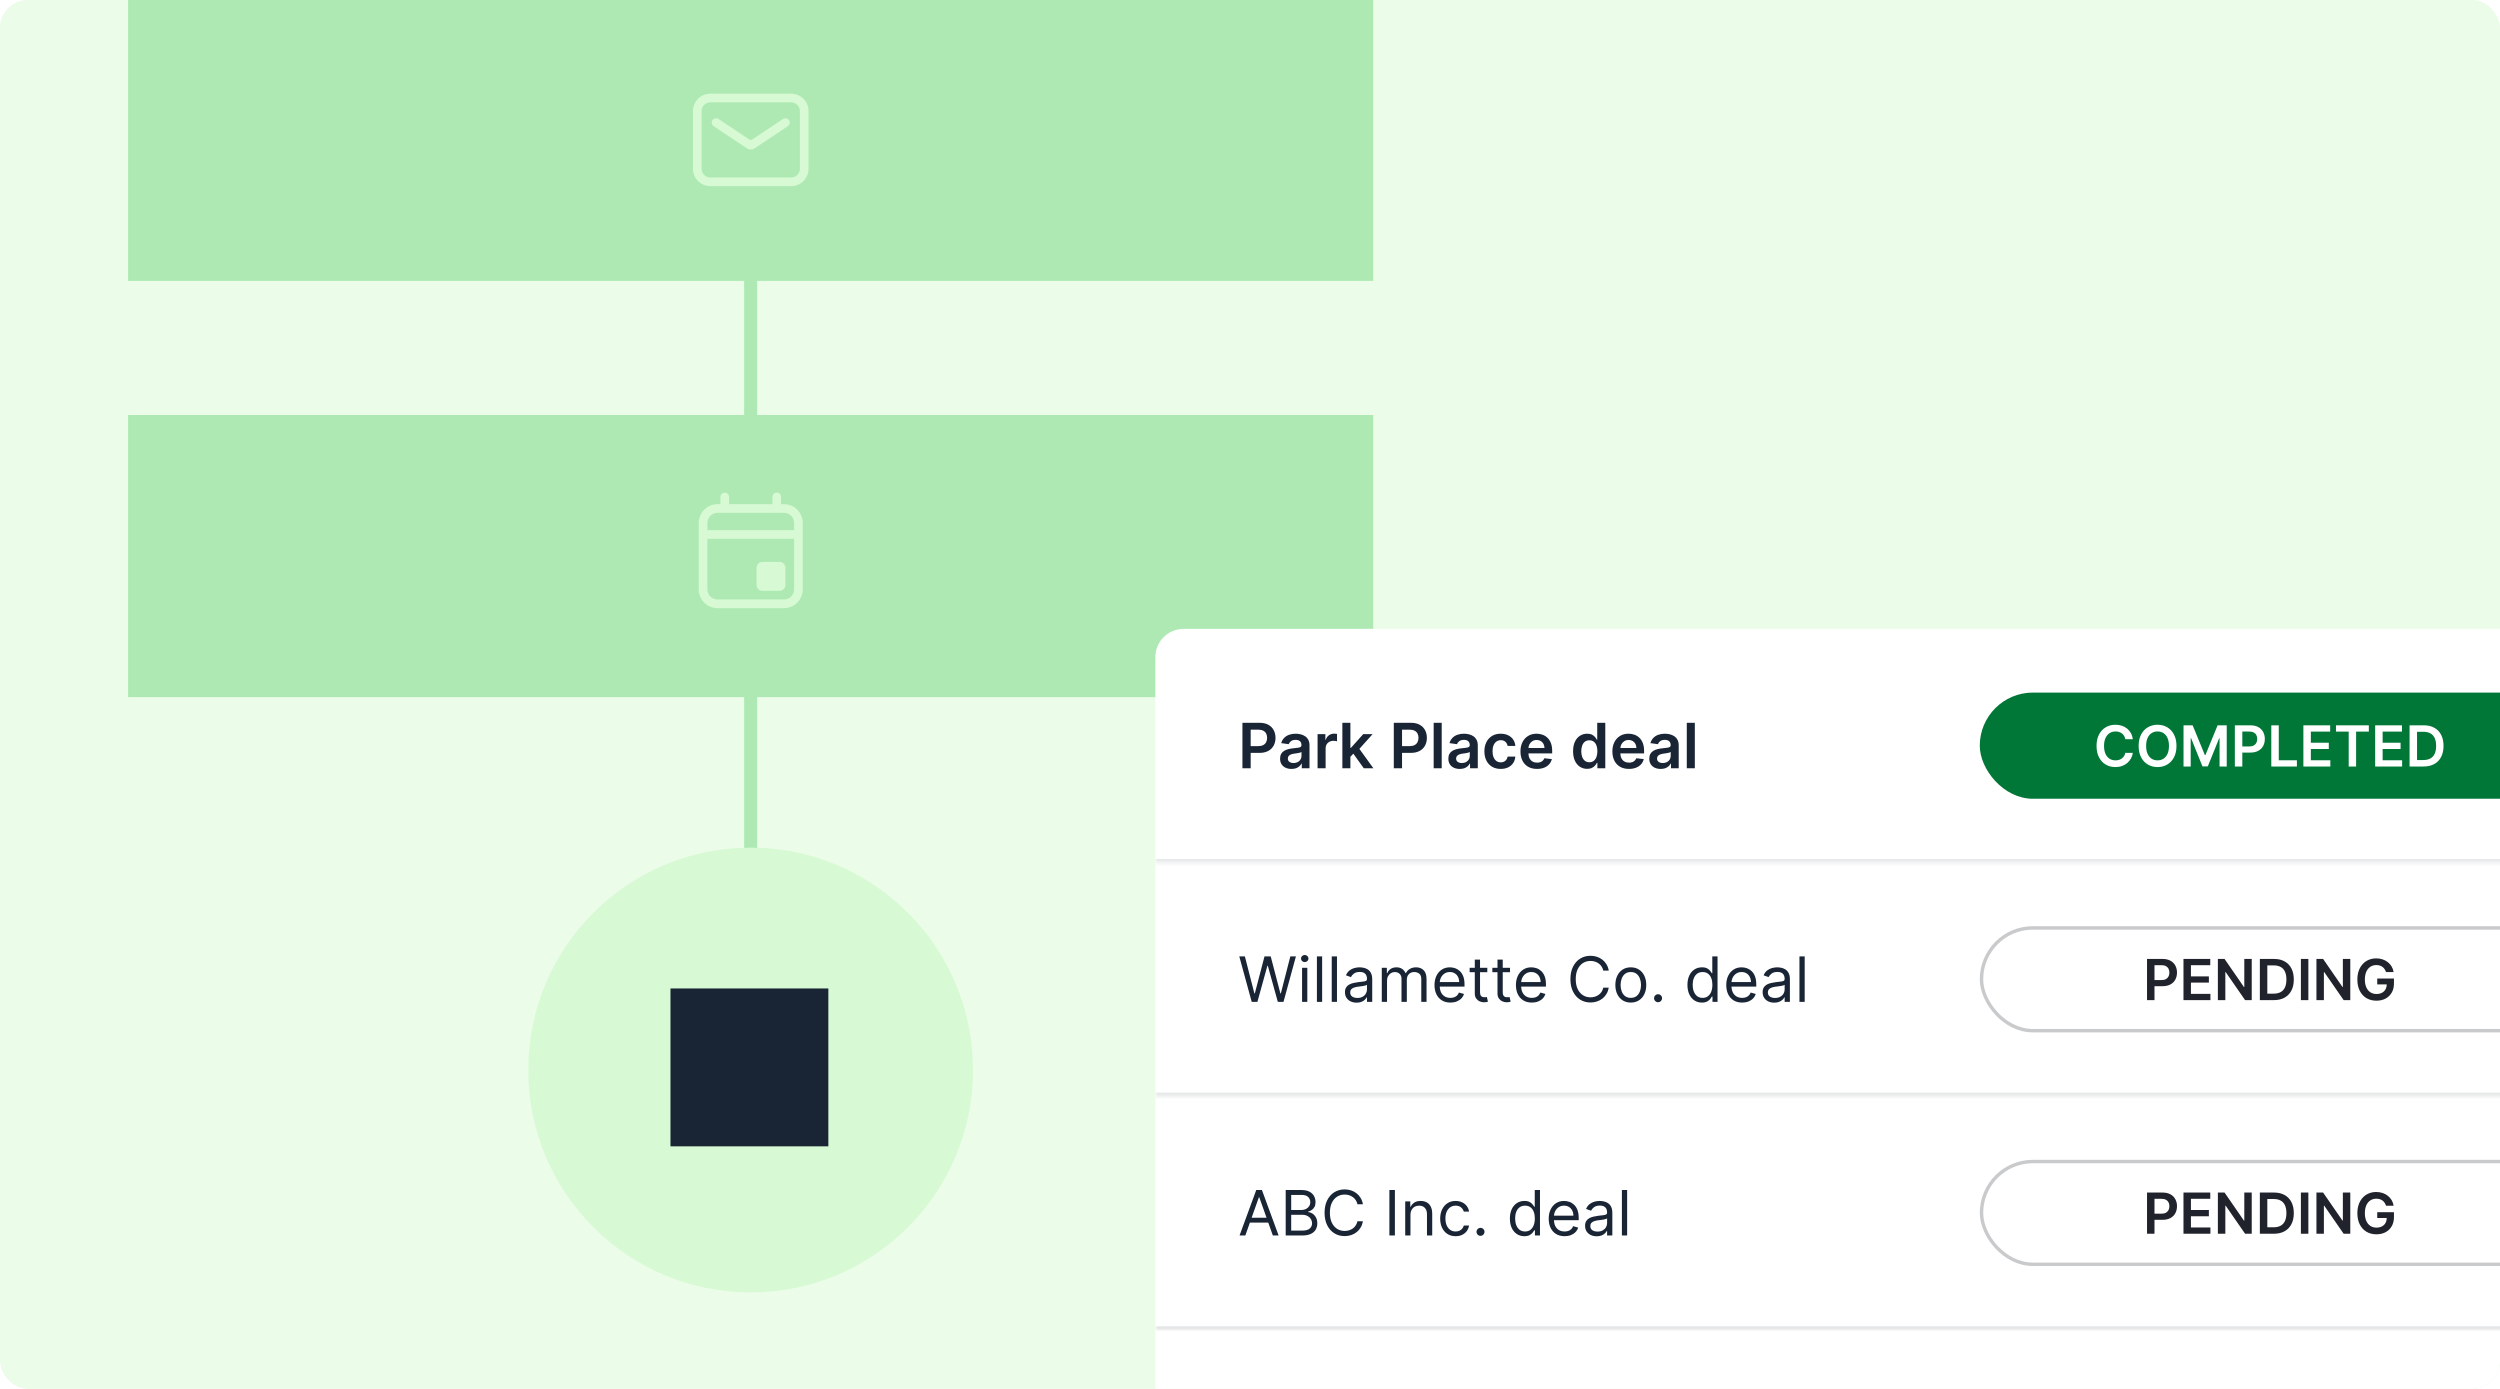
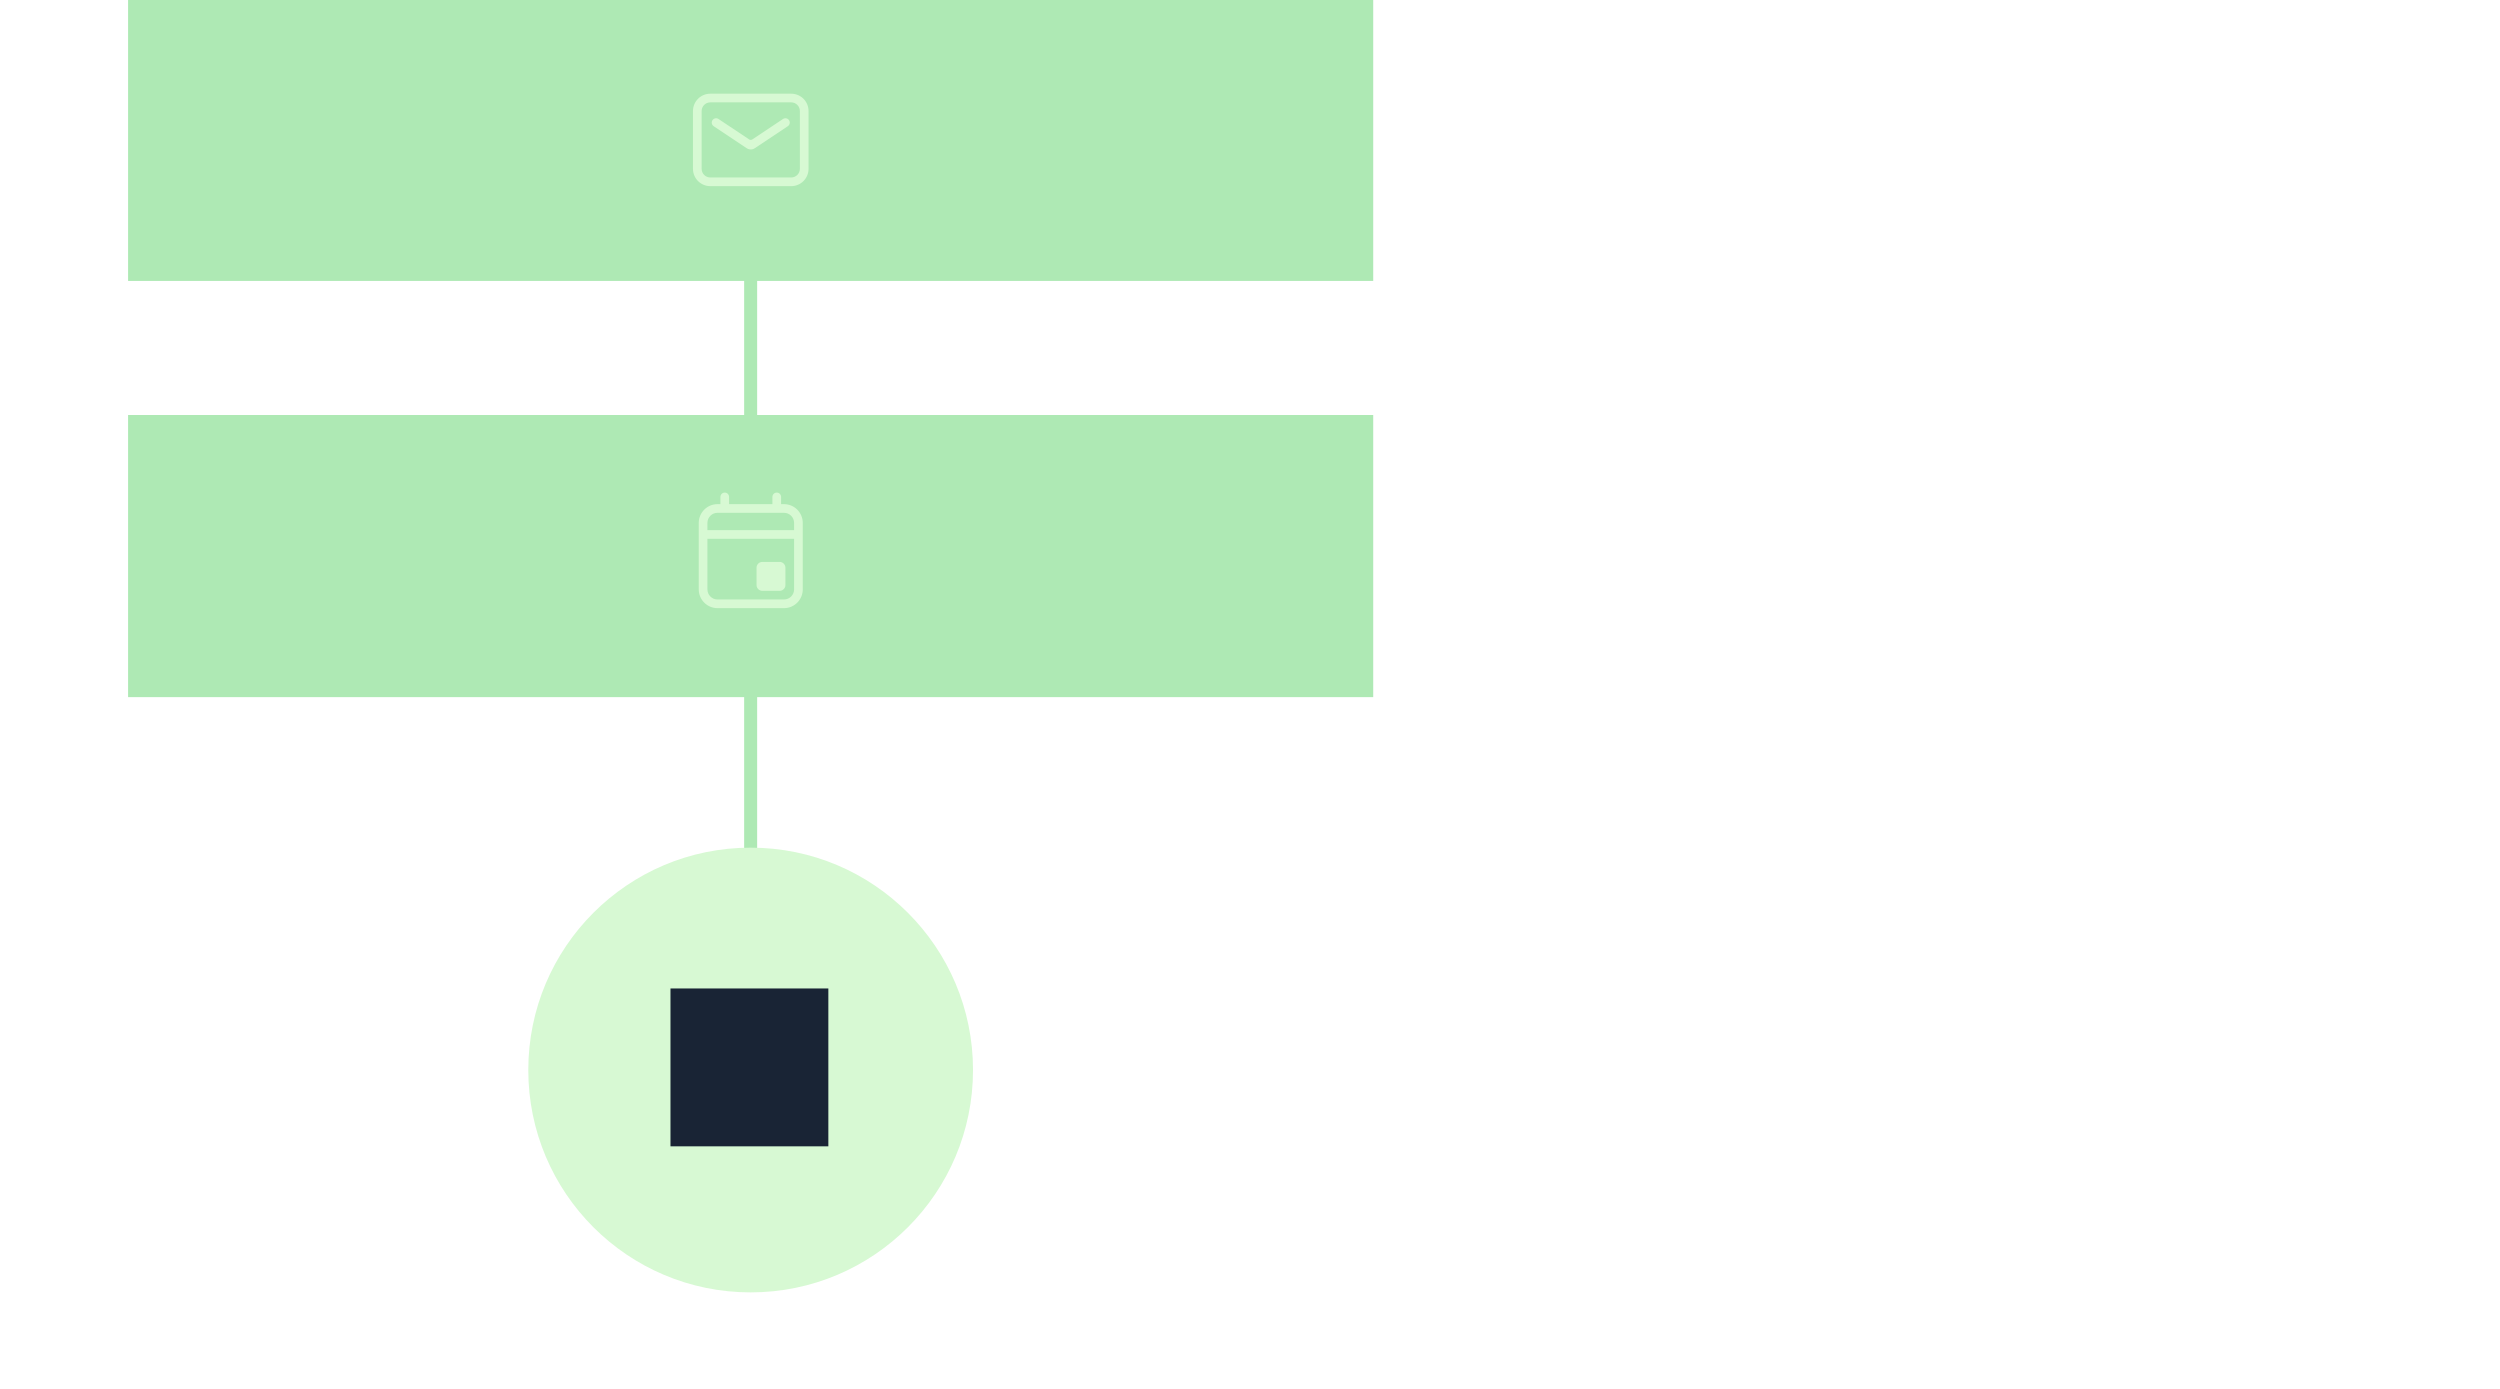
<svg xmlns="http://www.w3.org/2000/svg" width="720" height="400" viewBox="0 0 720 400" fill="none">
  <g clip-path="url(#clip0_1517_21542)">
-     <rect width="720" height="400" rx="8" fill="#EBFCE9" />
    <path d="M216.188 -61.938V261.333" stroke="#AEE9B4" stroke-width="3.745" />
    <rect x="36.887" y="-0.361" width="358.601" height="81.261" fill="#AEE9B4" />
    <path d="M206.924 34.266L215.756 40.153C216.035 40.34 216.399 40.34 216.679 40.153L225.51 34.266C226.084 33.883 226.859 34.038 227.241 34.612C227.624 35.185 227.469 35.96 226.895 36.343L217.371 42.692C216.672 43.158 215.762 43.158 215.063 42.692L205.539 36.343C204.966 35.96 204.811 35.185 205.193 34.612C205.576 34.038 206.351 33.883 206.924 34.266Z" fill="#D7F9D3" />
    <path d="M199.575 31.976C199.575 29.218 201.81 26.983 204.568 26.983H227.867C230.624 26.983 232.86 29.218 232.86 31.976V48.618C232.86 51.376 230.624 53.611 227.867 53.611H204.568C201.81 53.611 199.575 51.376 199.575 48.618V31.976ZM204.568 29.479C203.189 29.479 202.071 30.597 202.071 31.976V48.618C202.071 49.997 203.189 51.114 204.568 51.114H227.867C229.246 51.114 230.363 49.997 230.363 48.618V31.976C230.363 30.597 229.246 29.479 227.867 29.479H204.568Z" fill="#D7F9D3" />
    <rect x="36.887" y="119.514" width="358.601" height="81.261" fill="#AEE9B4" />
    <path d="M208.728 141.863C209.418 141.863 209.977 142.422 209.977 143.111V145.192H222.458V143.111C222.458 142.422 223.017 141.863 223.707 141.863C224.396 141.863 224.955 142.422 224.955 143.111V145.192H225.787C228.774 145.192 231.196 147.613 231.196 150.601V169.739C231.196 172.727 228.774 175.148 225.787 175.148H206.648C203.661 175.148 201.239 172.727 201.239 169.739V150.601C201.239 147.613 203.661 145.192 206.648 145.192H207.48V143.111C207.48 142.422 208.039 141.863 208.728 141.863ZM206.648 147.688C205.04 147.688 203.736 148.992 203.736 150.601V152.681H228.699V150.601C228.699 148.992 227.395 147.688 225.787 147.688H206.648ZM203.736 169.739C203.736 171.348 205.04 172.652 206.648 172.652H225.787C227.395 172.652 228.699 171.348 228.699 169.739V155.177H203.736V169.739ZM219.546 161.834C218.627 161.834 217.882 162.579 217.882 163.498V168.491C217.882 169.41 218.627 170.155 219.546 170.155H224.539C225.458 170.155 226.203 169.41 226.203 168.491V163.498C226.203 162.579 225.458 161.834 224.539 161.834H219.546Z" fill="#D7F9D3" />
    <circle cx="216.188" cy="308.166" r="64.041" fill="#D7F9D3" />
    <path d="M193.097 330.138H238.565V284.67H193.097V330.138Z" fill="#192435" />
    <g filter="url(#filter0_d_1517_21542)">
      <g clip-path="url(#clip1_1517_21542)">
        <rect x="332.741" y="180.112" width="411.852" height="236.035" rx="8.155" fill="white" />
        <mask id="path-10-inside-1_1517_21542" fill="white">
          <path d="M332.741 180.112H746.632V247.395H332.741V180.112Z" />
        </mask>
        <path d="M746.632 247.395V246.404H332.741V247.395V248.386H746.632V247.395Z" fill="#21232C" fill-opacity="0.12" mask="url(#path-10-inside-1_1517_21542)" />
-         <path d="M357.822 220.254V207.163H362.731C363.736 207.163 364.58 207.35 365.262 207.725C365.948 208.1 366.466 208.616 366.815 209.272C367.169 209.924 367.346 210.666 367.346 211.497C367.346 212.336 367.169 213.082 366.815 213.734C366.462 214.386 365.94 214.9 365.249 215.275C364.559 215.645 363.709 215.831 362.699 215.831H359.445V213.881H362.379C362.967 213.881 363.449 213.779 363.824 213.574C364.199 213.37 364.476 213.088 364.655 212.73C364.838 212.373 364.93 211.961 364.93 211.497C364.93 211.032 364.838 210.623 364.655 210.27C364.476 209.916 364.197 209.641 363.817 209.445C363.442 209.245 362.959 209.145 362.366 209.145H360.193V220.254H357.822ZM371.953 220.452C371.331 220.452 370.77 220.341 370.272 220.12C369.777 219.894 369.385 219.561 369.096 219.123C368.81 218.684 368.667 218.142 368.667 217.499C368.667 216.945 368.77 216.487 368.974 216.125C369.179 215.762 369.458 215.473 369.812 215.255C370.165 215.038 370.564 214.874 371.007 214.763C371.454 214.648 371.917 214.565 372.394 214.514C372.969 214.454 373.436 214.401 373.794 214.354C374.152 214.303 374.412 214.226 374.574 214.124C374.74 214.017 374.823 213.853 374.823 213.632V213.593C374.823 213.112 374.68 212.739 374.395 212.475C374.109 212.211 373.698 212.078 373.161 212.078C372.594 212.078 372.145 212.202 371.812 212.449C371.484 212.696 371.263 212.988 371.148 213.325L368.987 213.018C369.157 212.422 369.439 211.923 369.831 211.522C370.223 211.118 370.702 210.815 371.269 210.615C371.836 210.41 372.462 210.308 373.148 210.308C373.621 210.308 374.092 210.363 374.561 210.474C375.03 210.585 375.458 210.768 375.846 211.024C376.233 211.275 376.545 211.618 376.779 212.053C377.018 212.488 377.137 213.031 377.137 213.683V220.254H374.912V218.905H374.836C374.695 219.178 374.497 219.434 374.241 219.672C373.99 219.907 373.672 220.096 373.289 220.241C372.91 220.382 372.464 220.452 371.953 220.452ZM372.554 218.752C373.018 218.752 373.421 218.66 373.762 218.477C374.103 218.289 374.365 218.042 374.548 217.735C374.736 217.429 374.829 217.094 374.829 216.732V215.575C374.757 215.635 374.633 215.69 374.459 215.741C374.288 215.792 374.096 215.837 373.883 215.875C373.67 215.914 373.459 215.948 373.251 215.978C373.042 216.007 372.861 216.033 372.707 216.054C372.362 216.101 372.053 216.178 371.78 216.284C371.508 216.391 371.292 216.54 371.135 216.732C370.977 216.919 370.898 217.162 370.898 217.461C370.898 217.887 371.054 218.208 371.365 218.426C371.676 218.643 372.072 218.752 372.554 218.752ZM379.464 220.254V210.436H381.707V212.072H381.809C381.988 211.505 382.295 211.069 382.73 210.762C383.169 210.451 383.67 210.295 384.232 210.295C384.36 210.295 384.503 210.301 384.66 210.314C384.822 210.323 384.956 210.338 385.063 210.359V212.488C384.965 212.453 384.809 212.424 384.596 212.398C384.388 212.368 384.185 212.353 383.989 212.353C383.567 212.353 383.188 212.445 382.851 212.628C382.519 212.807 382.257 213.056 382.065 213.376C381.873 213.696 381.777 214.064 381.777 214.482V220.254H379.464ZM388.71 217.173L388.703 214.38H389.074L392.602 210.436H395.306L390.966 215.268H390.487L388.71 217.173ZM386.6 220.254V207.163H388.914V220.254H386.6ZM392.762 220.254L389.566 215.786L391.126 214.156L395.53 220.254H392.762ZM401.415 220.254V207.163H406.325C407.33 207.163 408.174 207.35 408.856 207.725C409.542 208.1 410.06 208.616 410.409 209.272C410.763 209.924 410.94 210.666 410.94 211.497C410.94 212.336 410.763 213.082 410.409 213.734C410.055 214.386 409.533 214.9 408.843 215.275C408.153 215.645 407.303 215.831 406.293 215.831H403.039V213.881H405.973C406.561 213.881 407.043 213.779 407.418 213.574C407.793 213.37 408.07 213.088 408.249 212.73C408.432 212.373 408.523 211.961 408.523 211.497C408.523 211.032 408.432 210.623 408.249 210.27C408.07 209.916 407.79 209.641 407.411 209.445C407.036 209.245 406.553 209.145 405.96 209.145H403.787V220.254H401.415ZM415.211 207.163V220.254H412.897V207.163H415.211ZM420.416 220.452C419.794 220.452 419.233 220.341 418.735 220.12C418.24 219.894 417.848 219.561 417.559 219.123C417.273 218.684 417.13 218.142 417.13 217.499C417.13 216.945 417.233 216.487 417.437 216.125C417.642 215.762 417.921 215.473 418.274 215.255C418.628 215.038 419.027 214.874 419.47 214.763C419.917 214.648 420.38 214.565 420.857 214.514C421.432 214.454 421.899 214.401 422.257 214.354C422.615 214.303 422.875 214.226 423.037 214.124C423.203 214.017 423.286 213.853 423.286 213.632V213.593C423.286 213.112 423.143 212.739 422.858 212.475C422.572 212.211 422.161 212.078 421.624 212.078C421.057 212.078 420.608 212.202 420.275 212.449C419.947 212.696 419.725 212.988 419.61 213.325L417.45 213.018C417.62 212.422 417.902 211.923 418.294 211.522C418.686 211.118 419.165 210.815 419.732 210.615C420.299 210.41 420.925 210.308 421.611 210.308C422.084 210.308 422.555 210.363 423.024 210.474C423.493 210.585 423.921 210.768 424.309 211.024C424.696 211.275 425.007 211.618 425.242 212.053C425.48 212.488 425.6 213.031 425.6 213.683V220.254H423.375V218.905H423.299C423.158 219.178 422.96 219.434 422.704 219.672C422.453 219.907 422.135 220.096 421.752 220.241C421.372 220.382 420.927 220.452 420.416 220.452ZM421.017 218.752C421.481 218.752 421.884 218.66 422.225 218.477C422.566 218.289 422.828 218.042 423.011 217.735C423.198 217.429 423.292 217.094 423.292 216.732V215.575C423.22 215.635 423.096 215.69 422.921 215.741C422.751 215.792 422.559 215.837 422.346 215.875C422.133 215.914 421.922 215.948 421.713 215.978C421.505 216.007 421.323 216.033 421.17 216.054C420.825 216.101 420.516 216.178 420.243 216.284C419.971 216.391 419.755 216.54 419.598 216.732C419.44 216.919 419.361 217.162 419.361 217.461C419.361 217.887 419.517 218.208 419.828 218.426C420.139 218.643 420.535 218.752 421.017 218.752ZM432.209 220.446C431.229 220.446 430.387 220.23 429.684 219.8C428.985 219.37 428.446 218.775 428.067 218.017C427.692 217.254 427.505 216.376 427.505 215.383C427.505 214.386 427.696 213.506 428.08 212.743C428.463 211.976 429.005 211.38 429.703 210.953C430.407 210.523 431.238 210.308 432.196 210.308C432.993 210.308 433.698 210.455 434.312 210.749C434.93 211.039 435.422 211.45 435.789 211.983C436.155 212.511 436.364 213.129 436.415 213.836H434.203C434.114 213.363 433.901 212.969 433.564 212.654C433.232 212.334 432.787 212.174 432.228 212.174C431.755 212.174 431.34 212.302 430.982 212.558C430.624 212.809 430.345 213.172 430.145 213.645C429.948 214.118 429.85 214.684 429.85 215.345C429.85 216.014 429.948 216.589 430.145 217.071C430.341 217.548 430.615 217.917 430.969 218.176C431.327 218.432 431.747 218.56 432.228 218.56C432.569 218.56 432.874 218.496 433.142 218.368C433.415 218.236 433.643 218.047 433.826 217.799C434.01 217.552 434.135 217.252 434.203 216.898H436.415C436.36 217.593 436.155 218.208 435.801 218.745C435.448 219.278 434.966 219.696 434.357 219.998C433.747 220.297 433.032 220.446 432.209 220.446ZM442.662 220.446C441.677 220.446 440.827 220.241 440.111 219.832C439.4 219.419 438.852 218.835 438.469 218.081C438.085 217.322 437.893 216.429 437.893 215.402C437.893 214.392 438.085 213.506 438.469 212.743C438.856 211.976 439.398 211.38 440.092 210.953C440.787 210.523 441.603 210.308 442.54 210.308C443.145 210.308 443.716 210.406 444.253 210.602C444.795 210.794 445.272 211.092 445.685 211.497C446.103 211.902 446.431 212.417 446.67 213.044C446.908 213.666 447.027 214.407 447.027 215.268V215.978H438.98V214.418H444.809C444.805 213.975 444.709 213.581 444.522 213.235C444.334 212.886 444.072 212.611 443.736 212.411C443.403 212.211 443.015 212.11 442.572 212.11C442.099 212.11 441.684 212.225 441.326 212.456C440.968 212.681 440.689 212.98 440.488 213.35C440.292 213.717 440.192 214.12 440.188 214.559V215.92C440.188 216.491 440.292 216.981 440.501 217.39C440.71 217.795 441.002 218.106 441.377 218.324C441.752 218.537 442.191 218.643 442.694 218.643C443.03 218.643 443.335 218.596 443.608 218.502C443.88 218.404 444.117 218.262 444.317 218.074C444.518 217.887 444.669 217.654 444.771 217.377L446.932 217.62C446.795 218.191 446.535 218.69 446.152 219.116C445.773 219.538 445.287 219.866 444.694 220.1C444.102 220.331 443.425 220.446 442.662 220.446ZM457.093 220.426C456.322 220.426 455.632 220.228 455.022 219.832C454.413 219.436 453.931 218.86 453.578 218.106C453.224 217.352 453.047 216.436 453.047 215.358C453.047 214.267 453.226 213.346 453.584 212.596C453.946 211.842 454.434 211.273 455.048 210.89C455.662 210.502 456.346 210.308 457.1 210.308C457.675 210.308 458.148 210.406 458.519 210.602C458.89 210.794 459.184 211.026 459.401 211.299C459.618 211.567 459.787 211.821 459.906 212.059H460.002V207.163H462.322V220.254H460.046V218.707H459.906C459.787 218.946 459.614 219.199 459.388 219.468C459.162 219.732 458.864 219.958 458.493 220.145C458.122 220.333 457.656 220.426 457.093 220.426ZM457.739 218.528C458.229 218.528 458.647 218.396 458.992 218.132C459.337 217.863 459.599 217.49 459.778 217.013C459.957 216.536 460.046 215.98 460.046 215.345C460.046 214.71 459.957 214.158 459.778 213.689C459.603 213.221 459.343 212.856 458.998 212.596C458.657 212.336 458.238 212.206 457.739 212.206C457.223 212.206 456.793 212.341 456.448 212.609C456.103 212.877 455.843 213.248 455.668 213.721C455.493 214.194 455.406 214.735 455.406 215.345C455.406 215.958 455.493 216.506 455.668 216.988C455.847 217.465 456.109 217.842 456.454 218.119C456.804 218.392 457.232 218.528 457.739 218.528ZM469.134 220.446C468.15 220.446 467.3 220.241 466.584 219.832C465.872 219.419 465.325 218.835 464.941 218.081C464.558 217.322 464.366 216.429 464.366 215.402C464.366 214.392 464.558 213.506 464.941 212.743C465.329 211.976 465.87 211.38 466.565 210.953C467.259 210.523 468.075 210.308 469.013 210.308C469.618 210.308 470.189 210.406 470.726 210.602C471.267 210.794 471.744 211.092 472.158 211.497C472.575 211.902 472.904 212.417 473.142 213.044C473.381 213.666 473.5 214.407 473.5 215.268V215.978H465.453V214.418H471.282C471.278 213.975 471.182 213.581 470.994 213.235C470.807 212.886 470.545 212.611 470.208 212.411C469.876 212.211 469.488 212.11 469.045 212.11C468.572 212.11 468.156 212.225 467.798 212.456C467.44 212.681 467.161 212.98 466.961 213.35C466.765 213.717 466.665 214.12 466.661 214.559V215.92C466.661 216.491 466.765 216.981 466.974 217.39C467.183 217.795 467.475 218.106 467.85 218.324C468.225 218.537 468.664 218.643 469.166 218.643C469.503 218.643 469.808 218.596 470.08 218.502C470.353 218.404 470.59 218.262 470.79 218.074C470.99 217.887 471.141 217.654 471.244 217.377L473.404 217.62C473.268 218.191 473.008 218.69 472.624 219.116C472.245 219.538 471.759 219.866 471.167 220.1C470.575 220.331 469.897 220.446 469.134 220.446ZM478.283 220.452C477.661 220.452 477.1 220.341 476.602 220.12C476.108 219.894 475.716 219.561 475.426 219.123C475.14 218.684 474.997 218.142 474.997 217.499C474.997 216.945 475.1 216.487 475.304 216.125C475.509 215.762 475.788 215.473 476.142 215.255C476.495 215.038 476.894 214.874 477.337 214.763C477.784 214.648 478.247 214.565 478.724 214.514C479.299 214.454 479.766 214.401 480.124 214.354C480.482 214.303 480.742 214.226 480.904 214.124C481.07 214.017 481.153 213.853 481.153 213.632V213.593C481.153 213.112 481.01 212.739 480.725 212.475C480.439 212.211 480.028 212.078 479.491 212.078C478.924 212.078 478.475 212.202 478.142 212.449C477.814 212.696 477.593 212.988 477.478 213.325L475.317 213.018C475.488 212.422 475.769 211.923 476.161 211.522C476.553 211.118 477.032 210.815 477.599 210.615C478.166 210.41 478.792 210.308 479.478 210.308C479.951 210.308 480.422 210.363 480.891 210.474C481.36 210.585 481.788 210.768 482.176 211.024C482.564 211.275 482.875 211.618 483.109 212.053C483.348 212.488 483.467 213.031 483.467 213.683V220.254H481.243V218.905H481.166C481.025 219.178 480.827 219.434 480.571 219.672C480.32 219.907 480.002 220.096 479.619 220.241C479.24 220.382 478.794 220.452 478.283 220.452ZM478.884 218.752C479.348 218.752 479.751 218.66 480.092 218.477C480.433 218.289 480.695 218.042 480.878 217.735C481.066 217.429 481.159 217.094 481.159 216.732V215.575C481.087 215.635 480.963 215.69 480.789 215.741C480.618 215.792 480.426 215.837 480.213 215.875C480 215.914 479.789 215.948 479.581 215.978C479.372 216.007 479.191 216.033 479.037 216.054C478.692 216.101 478.383 216.178 478.11 216.284C477.838 216.391 477.622 216.54 477.465 216.732C477.307 216.919 477.228 217.162 477.228 217.461C477.228 217.887 477.384 218.208 477.695 218.426C478.006 218.643 478.402 218.752 478.884 218.752ZM488.108 207.163V220.254H485.794V207.163H488.108Z" fill="#192435" />
        <rect x="570.176" y="198.462" width="167.188" height="30.583" rx="15.292" fill="#017737" />
        <path d="M614.257 211.894H612.091C612.029 211.539 611.915 211.224 611.749 210.95C611.583 210.672 611.377 210.436 611.129 210.243C610.882 210.05 610.6 209.905 610.284 209.809C609.971 209.708 609.633 209.658 609.27 209.658C608.625 209.658 608.054 209.82 607.556 210.145C607.057 210.465 606.667 210.936 606.386 211.558C606.104 212.176 605.963 212.931 605.963 213.823C605.963 214.73 606.104 215.495 606.386 216.116C606.671 216.734 607.061 217.201 607.556 217.518C608.054 217.831 608.623 217.987 609.264 217.987C609.62 217.987 609.952 217.941 610.261 217.848C610.573 217.752 610.853 217.611 611.1 217.425C611.351 217.24 611.562 217.012 611.732 216.742C611.906 216.472 612.025 216.163 612.091 215.815L614.257 215.827C614.176 216.391 614 216.92 613.73 217.414C613.464 217.908 613.114 218.344 612.682 218.723C612.249 219.097 611.743 219.391 611.164 219.603C610.585 219.812 609.942 219.916 609.235 219.916C608.193 219.916 607.262 219.675 606.443 219.192C605.625 218.709 604.98 218.012 604.509 217.101C604.038 216.19 603.802 215.097 603.802 213.823C603.802 212.544 604.04 211.452 604.515 210.544C604.99 209.633 605.636 208.936 606.455 208.453C607.274 207.971 608.2 207.729 609.235 207.729C609.896 207.729 610.51 207.822 611.077 208.007C611.645 208.193 612.151 208.465 612.595 208.824C613.039 209.179 613.404 209.616 613.69 210.133C613.979 210.647 614.168 211.233 614.257 211.894ZM626.825 213.823C626.825 215.101 626.586 216.196 626.107 217.107C625.632 218.014 624.983 218.709 624.16 219.192C623.342 219.675 622.413 219.916 621.374 219.916C620.336 219.916 619.405 219.675 618.583 219.192C617.764 218.706 617.115 218.009 616.636 217.101C616.161 216.19 615.924 215.097 615.924 213.823C615.924 212.544 616.161 211.452 616.636 210.544C617.115 209.633 617.764 208.936 618.583 208.453C619.405 207.971 620.336 207.729 621.374 207.729C622.413 207.729 623.342 207.971 624.16 208.453C624.983 208.936 625.632 209.633 626.107 210.544C626.586 211.452 626.825 212.544 626.825 213.823ZM624.664 213.823C624.664 212.923 624.523 212.164 624.242 211.546C623.964 210.925 623.577 210.455 623.083 210.139C622.589 209.818 622.019 209.658 621.374 209.658C620.73 209.658 620.16 209.818 619.666 210.139C619.171 210.455 618.783 210.925 618.501 211.546C618.223 212.164 618.084 212.923 618.084 213.823C618.084 214.722 618.223 215.483 618.501 216.105C618.783 216.723 619.171 217.192 619.666 217.512C620.16 217.829 620.73 217.987 621.374 217.987C622.019 217.987 622.589 217.829 623.083 217.512C623.577 217.192 623.964 216.723 624.242 216.105C624.523 215.483 624.664 214.722 624.664 213.823ZM628.857 207.891H631.486L635.008 216.487H635.147L638.669 207.891H641.298V219.754H639.236V211.604H639.126L635.848 219.719H634.307L631.029 211.587H630.919V219.754H628.857V207.891ZM643.638 219.754V207.891H648.087C648.998 207.891 649.763 208.061 650.381 208.401C651.002 208.741 651.471 209.208 651.788 209.803C652.109 210.394 652.269 211.066 652.269 211.819C652.269 212.579 652.109 213.255 651.788 213.846C651.468 214.437 650.995 214.902 650.369 215.242C649.743 215.578 648.973 215.746 648.058 215.746H645.11V213.979H647.768C648.301 213.979 648.738 213.886 649.077 213.701C649.417 213.516 649.668 213.261 649.83 212.936C649.996 212.612 650.079 212.239 650.079 211.819C650.079 211.398 649.996 211.027 649.83 210.706C649.668 210.386 649.415 210.137 649.072 209.959C648.732 209.778 648.293 209.687 647.757 209.687H645.787V219.754H643.638ZM654.135 219.754V207.891H656.284V217.953H661.509V219.754H654.135ZM663.374 219.754V207.891H671.089V209.693H665.523V212.913H670.69V214.715H665.523V217.953H671.136V219.754H663.374ZM672.76 209.693V207.891H682.225V209.693H678.558V219.754H676.427V209.693H672.76ZM684.05 219.754V207.891H691.765V209.693H686.198V212.913H691.365V214.715H686.198V217.953H691.811V219.754H684.05ZM697.977 219.754H693.957V207.891H698.058C699.236 207.891 700.248 208.129 701.093 208.604C701.943 209.075 702.595 209.753 703.051 210.637C703.507 211.521 703.735 212.579 703.735 213.811C703.735 215.047 703.505 216.109 703.045 216.997C702.59 217.885 701.931 218.566 701.07 219.041C700.213 219.516 699.182 219.754 697.977 219.754ZM696.106 217.895H697.873C698.699 217.895 699.388 217.744 699.941 217.443C700.493 217.138 700.908 216.684 701.186 216.082C701.464 215.475 701.603 214.719 701.603 213.811C701.603 212.904 701.464 212.151 701.186 211.552C700.908 210.95 700.497 210.5 699.952 210.202C699.412 209.901 698.74 209.751 697.936 209.751H696.106V217.895Z" fill="white" />
        <mask id="path-15-inside-2_1517_21542" fill="white">
          <path d="M332.741 247.395H746.632V314.678H332.741V247.395Z" />
        </mask>
        <path d="M746.632 314.678V313.687H332.741V314.678V315.669H746.632V314.678Z" fill="#21232C" fill-opacity="0.12" mask="url(#path-15-inside-2_1517_21542)" />
        <path d="M360.494 287.537L356.914 274.446H358.525L361.261 285.108H361.388L364.175 274.446H365.965L368.752 285.108H368.88L371.616 274.446H373.227L369.647 287.537H368.011L365.121 277.105H365.019L362.13 287.537H360.494ZM374.997 287.537V277.718H376.506V287.537H374.997ZM375.764 276.082C375.47 276.082 375.217 275.982 375.004 275.782C374.795 275.581 374.69 275.341 374.69 275.059C374.69 274.778 374.795 274.537 375.004 274.337C375.217 274.137 375.47 274.037 375.764 274.037C376.058 274.037 376.31 274.137 376.518 274.337C376.732 274.537 376.838 274.778 376.838 275.059C376.838 275.341 376.732 275.581 376.518 275.782C376.31 275.982 376.058 276.082 375.764 276.082ZM380.777 274.446V287.537H379.269V274.446H380.777ZM385.049 274.446V287.537H383.54V274.446H385.049ZM390.701 287.767C390.079 287.767 389.514 287.65 389.007 287.415C388.5 287.177 388.097 286.833 387.799 286.386C387.501 285.934 387.351 285.389 387.351 284.75C387.351 284.187 387.462 283.731 387.684 283.382C387.905 283.028 388.202 282.751 388.572 282.551C388.943 282.351 389.352 282.201 389.8 282.103C390.251 282.001 390.705 281.92 391.161 281.86C391.758 281.784 392.241 281.726 392.612 281.688C392.987 281.645 393.26 281.575 393.43 281.477C393.605 281.379 393.692 281.208 393.692 280.966V280.914C393.692 280.284 393.52 279.794 393.175 279.444C392.834 279.095 392.316 278.92 391.621 278.92C390.901 278.92 390.336 279.078 389.927 279.393C389.518 279.708 389.231 280.045 389.064 280.403L387.633 279.892C387.888 279.295 388.229 278.831 388.655 278.498C389.086 278.162 389.554 277.927 390.062 277.795C390.573 277.659 391.076 277.591 391.57 277.591C391.885 277.591 392.248 277.629 392.657 277.706C393.07 277.778 393.469 277.929 393.852 278.159C394.24 278.39 394.562 278.737 394.817 279.201C395.073 279.666 395.201 280.288 395.201 281.068V287.537H393.692V286.207H393.616C393.513 286.42 393.343 286.648 393.104 286.891C392.866 287.134 392.548 287.341 392.152 287.511C391.755 287.682 391.272 287.767 390.701 287.767ZM390.931 286.412C391.527 286.412 392.03 286.294 392.439 286.06C392.853 285.826 393.164 285.523 393.373 285.152C393.586 284.782 393.692 284.392 393.692 283.983V282.602C393.628 282.679 393.488 282.749 393.27 282.813C393.057 282.873 392.81 282.926 392.529 282.973C392.252 283.015 391.981 283.054 391.717 283.088C391.457 283.118 391.246 283.143 391.084 283.164C390.692 283.216 390.326 283.299 389.985 283.414C389.648 283.525 389.376 283.693 389.167 283.919C388.962 284.14 388.86 284.443 388.86 284.826C388.86 285.351 389.054 285.747 389.442 286.015C389.834 286.28 390.33 286.412 390.931 286.412ZM397.954 287.537V277.718H399.412V279.253H399.539C399.744 278.728 400.074 278.321 400.53 278.032C400.986 277.738 401.534 277.591 402.173 277.591C402.821 277.591 403.36 277.738 403.79 278.032C404.225 278.321 404.564 278.728 404.806 279.253H404.909C405.16 278.745 405.537 278.343 406.04 278.044C406.543 277.742 407.146 277.591 407.849 277.591C408.727 277.591 409.445 277.865 410.003 278.415C410.561 278.961 410.841 279.811 410.841 280.966V287.537H409.332V280.966C409.332 280.241 409.134 279.723 408.738 279.412C408.341 279.101 407.875 278.946 407.338 278.946C406.647 278.946 406.113 279.155 405.733 279.572C405.354 279.985 405.164 280.51 405.164 281.145V287.537H403.63V280.812C403.63 280.254 403.449 279.804 403.087 279.463C402.725 279.118 402.258 278.946 401.687 278.946C401.295 278.946 400.929 279.05 400.588 279.259C400.251 279.468 399.978 279.758 399.77 280.128C399.565 280.495 399.463 280.919 399.463 281.4V287.537H397.954ZM417.715 287.741C416.769 287.741 415.953 287.532 415.267 287.115C414.585 286.693 414.059 286.105 413.688 285.351C413.322 284.592 413.138 283.71 413.138 282.704C413.138 281.699 413.322 280.812 413.688 280.045C414.059 279.274 414.575 278.673 415.235 278.243C415.9 277.808 416.675 277.591 417.562 277.591C418.073 277.591 418.578 277.676 419.077 277.846C419.575 278.017 420.029 278.294 420.438 278.677C420.847 279.057 421.173 279.559 421.416 280.186C421.659 280.812 421.781 281.583 421.781 282.5V283.139H414.212V281.835H420.246C420.246 281.281 420.136 280.787 419.914 280.352C419.697 279.917 419.386 279.574 418.981 279.323C418.58 279.071 418.107 278.946 417.562 278.946C416.961 278.946 416.441 279.095 416.002 279.393C415.567 279.687 415.233 280.071 414.999 280.544C414.764 281.017 414.647 281.524 414.647 282.065V282.934C414.647 283.676 414.775 284.304 415.031 284.82C415.29 285.331 415.651 285.721 416.111 285.99C416.571 286.254 417.106 286.386 417.715 286.386C418.111 286.386 418.469 286.331 418.789 286.22C419.113 286.105 419.392 285.934 419.626 285.708C419.861 285.478 420.042 285.193 420.17 284.852L421.627 285.261C421.474 285.755 421.216 286.19 420.854 286.565C420.491 286.936 420.044 287.226 419.511 287.434C418.979 287.639 418.38 287.741 417.715 287.741ZM428.345 277.718V278.997H423.257V277.718H428.345ZM424.74 275.366H426.249V284.724C426.249 285.15 426.31 285.47 426.434 285.683C426.562 285.892 426.724 286.032 426.92 286.105C427.12 286.173 427.331 286.207 427.553 286.207C427.719 286.207 427.855 286.199 427.962 286.182C428.068 286.16 428.153 286.143 428.217 286.13L428.524 287.485C428.422 287.524 428.279 287.562 428.096 287.601C427.913 287.643 427.68 287.664 427.399 287.664C426.973 287.664 426.555 287.573 426.146 287.39C425.741 287.206 425.405 286.927 425.136 286.552C424.872 286.177 424.74 285.704 424.74 285.133V275.366ZM434.884 277.718V278.997H429.796V277.718H434.884ZM431.279 275.366H432.788V284.724C432.788 285.15 432.849 285.47 432.973 285.683C433.101 285.892 433.263 286.032 433.459 286.105C433.659 286.173 433.87 286.207 434.092 286.207C434.258 286.207 434.394 286.199 434.501 286.182C434.607 286.16 434.692 286.143 434.756 286.13L435.063 287.485C434.961 287.524 434.818 287.562 434.635 287.601C434.452 287.643 434.219 287.664 433.938 287.664C433.512 287.664 433.094 287.573 432.685 287.39C432.281 287.206 431.944 286.927 431.675 286.552C431.411 286.177 431.279 285.704 431.279 285.133V275.366ZM441.164 287.741C440.218 287.741 439.402 287.532 438.716 287.115C438.034 286.693 437.508 286.105 437.137 285.351C436.771 284.592 436.588 283.71 436.588 282.704C436.588 281.699 436.771 280.812 437.137 280.045C437.508 279.274 438.024 278.673 438.684 278.243C439.349 277.808 440.125 277.591 441.011 277.591C441.522 277.591 442.027 277.676 442.526 277.846C443.024 278.017 443.478 278.294 443.887 278.677C444.296 279.057 444.622 279.559 444.865 280.186C445.108 280.812 445.23 281.583 445.23 282.5V283.139H437.662V281.835H443.696C443.696 281.281 443.585 280.787 443.363 280.352C443.146 279.917 442.835 279.574 442.43 279.323C442.029 279.071 441.556 278.946 441.011 278.946C440.41 278.946 439.89 279.095 439.451 279.393C439.017 279.687 438.682 280.071 438.448 280.544C438.213 281.017 438.096 281.524 438.096 282.065V282.934C438.096 283.676 438.224 284.304 438.48 284.82C438.74 285.331 439.1 285.721 439.56 285.99C440.02 286.254 440.555 286.386 441.164 286.386C441.561 286.386 441.919 286.331 442.238 286.22C442.562 286.105 442.841 285.934 443.076 285.708C443.31 285.478 443.491 285.193 443.619 284.852L445.076 285.261C444.923 285.755 444.665 286.19 444.303 286.565C443.941 286.936 443.493 287.226 442.961 287.434C442.428 287.639 441.829 287.741 441.164 287.741ZM463.326 278.537H461.74C461.647 278.081 461.483 277.68 461.248 277.335C461.018 276.99 460.737 276.7 460.404 276.466C460.076 276.227 459.712 276.048 459.311 275.929C458.911 275.809 458.493 275.75 458.059 275.75C457.266 275.75 456.548 275.95 455.904 276.351C455.265 276.751 454.756 277.341 454.377 278.121C454.002 278.901 453.814 279.858 453.814 280.991C453.814 282.125 454.002 283.081 454.377 283.861C454.756 284.641 455.265 285.231 455.904 285.632C456.548 286.032 457.266 286.233 458.059 286.233C458.493 286.233 458.911 286.173 459.311 286.054C459.712 285.934 460.076 285.758 460.404 285.523C460.737 285.284 461.018 284.993 461.248 284.647C461.483 284.298 461.647 283.897 461.74 283.446H463.326C463.206 284.115 462.989 284.713 462.674 285.242C462.358 285.77 461.966 286.22 461.497 286.591C461.029 286.957 460.502 287.236 459.919 287.428C459.339 287.62 458.719 287.716 458.059 287.716C456.942 287.716 455.949 287.443 455.08 286.897C454.211 286.352 453.527 285.576 453.028 284.571C452.529 283.565 452.28 282.372 452.28 280.991C452.28 279.61 452.529 278.417 453.028 277.412C453.527 276.406 454.211 275.63 455.08 275.085C455.949 274.539 456.942 274.267 458.059 274.267C458.719 274.267 459.339 274.363 459.919 274.554C460.502 274.746 461.029 275.027 461.497 275.398C461.966 275.765 462.358 276.212 462.674 276.74C462.989 277.265 463.206 277.863 463.326 278.537ZM469.671 287.741C468.785 287.741 468.007 287.53 467.338 287.108C466.673 286.686 466.154 286.096 465.779 285.338C465.408 284.579 465.222 283.693 465.222 282.679C465.222 281.656 465.408 280.763 465.779 280C466.154 279.238 466.673 278.645 467.338 278.223C468.007 277.802 468.785 277.591 469.671 277.591C470.558 277.591 471.333 277.802 471.998 278.223C472.667 278.645 473.187 279.238 473.558 280C473.933 280.763 474.12 281.656 474.12 282.679C474.12 283.693 473.933 284.579 473.558 285.338C473.187 286.096 472.667 286.686 471.998 287.108C471.333 287.53 470.558 287.741 469.671 287.741ZM469.671 286.386C470.345 286.386 470.899 286.213 471.333 285.868C471.768 285.523 472.09 285.069 472.298 284.507C472.507 283.944 472.612 283.335 472.612 282.679C472.612 282.022 472.507 281.411 472.298 280.844C472.09 280.277 471.768 279.819 471.333 279.47C470.899 279.12 470.345 278.946 469.671 278.946C468.998 278.946 468.444 279.12 468.009 279.47C467.575 279.819 467.253 280.277 467.044 280.844C466.835 281.411 466.731 282.022 466.731 282.679C466.731 283.335 466.835 283.944 467.044 284.507C467.253 285.069 467.575 285.523 468.009 285.868C468.444 286.213 468.998 286.386 469.671 286.386ZM477.522 287.639C477.207 287.639 476.936 287.526 476.711 287.3C476.485 287.074 476.372 286.804 476.372 286.488C476.372 286.173 476.485 285.902 476.711 285.677C476.936 285.451 477.207 285.338 477.522 285.338C477.838 285.338 478.108 285.451 478.334 285.677C478.56 285.902 478.673 286.173 478.673 286.488C478.673 286.697 478.62 286.889 478.513 287.064C478.411 287.238 478.272 287.379 478.098 287.485C477.927 287.588 477.735 287.639 477.522 287.639ZM490.15 287.741C489.332 287.741 488.609 287.534 487.983 287.121C487.357 286.704 486.866 286.115 486.513 285.357C486.159 284.594 485.982 283.693 485.982 282.653C485.982 281.622 486.159 280.727 486.513 279.968C486.866 279.21 487.359 278.624 487.989 278.211C488.62 277.797 489.349 277.591 490.175 277.591C490.815 277.591 491.32 277.697 491.69 277.91C492.065 278.119 492.351 278.358 492.547 278.626C492.747 278.89 492.903 279.108 493.013 279.278H493.141V274.446H494.65V287.537H493.192V286.028H493.013C492.903 286.207 492.745 286.433 492.54 286.706C492.336 286.974 492.044 287.215 491.665 287.428C491.285 287.637 490.781 287.741 490.15 287.741ZM490.354 286.386C490.959 286.386 491.471 286.228 491.888 285.913C492.306 285.593 492.624 285.152 492.841 284.59C493.058 284.023 493.167 283.369 493.167 282.628C493.167 281.895 493.06 281.253 492.847 280.704C492.634 280.15 492.319 279.719 491.901 279.412C491.484 279.101 490.968 278.946 490.354 278.946C489.715 278.946 489.183 279.11 488.756 279.438C488.334 279.762 488.017 280.203 487.804 280.761C487.595 281.315 487.491 281.937 487.491 282.628C487.491 283.326 487.597 283.961 487.81 284.532C488.028 285.099 488.347 285.551 488.769 285.887C489.195 286.22 489.724 286.386 490.354 286.386ZM501.739 287.741C500.793 287.741 499.977 287.532 499.29 287.115C498.609 286.693 498.082 286.105 497.712 285.351C497.345 284.592 497.162 283.71 497.162 282.704C497.162 281.699 497.345 280.812 497.712 280.045C498.082 279.274 498.598 278.673 499.259 278.243C499.923 277.808 500.699 277.591 501.585 277.591C502.097 277.591 502.602 277.676 503.1 277.846C503.599 278.017 504.053 278.294 504.462 278.677C504.871 279.057 505.197 279.559 505.44 280.186C505.683 280.812 505.804 281.583 505.804 282.5V283.139H498.236V281.835H504.27C504.27 281.281 504.159 280.787 503.937 280.352C503.72 279.917 503.409 279.574 503.004 279.323C502.604 279.071 502.131 278.946 501.585 278.946C500.984 278.946 500.464 279.095 500.026 279.393C499.591 279.687 499.256 280.071 499.022 280.544C498.788 281.017 498.67 281.524 498.67 282.065V282.934C498.67 283.676 498.798 284.304 499.054 284.82C499.314 285.331 499.674 285.721 500.134 285.99C500.594 286.254 501.129 286.386 501.739 286.386C502.135 286.386 502.493 286.331 502.812 286.22C503.136 286.105 503.415 285.934 503.65 285.708C503.884 285.478 504.065 285.193 504.193 284.852L505.651 285.261C505.497 285.755 505.239 286.19 504.877 286.565C504.515 286.936 504.067 287.226 503.535 287.434C503.002 287.639 502.403 287.741 501.739 287.741ZM510.988 287.767C510.366 287.767 509.801 287.65 509.294 287.415C508.787 287.177 508.384 286.833 508.086 286.386C507.788 285.934 507.638 285.389 507.638 284.75C507.638 284.187 507.749 283.731 507.971 283.382C508.192 283.028 508.489 282.751 508.859 282.551C509.23 282.351 509.639 282.201 510.087 282.103C510.538 282.001 510.992 281.92 511.448 281.86C512.045 281.784 512.528 281.726 512.899 281.688C513.274 281.645 513.547 281.575 513.717 281.477C513.892 281.379 513.979 281.208 513.979 280.966V280.914C513.979 280.284 513.807 279.794 513.462 279.444C513.121 279.095 512.603 278.92 511.908 278.92C511.188 278.92 510.624 279.078 510.214 279.393C509.805 279.708 509.518 280.045 509.352 280.403L507.92 279.892C508.175 279.295 508.516 278.831 508.942 278.498C509.373 278.162 509.842 277.927 510.349 277.795C510.86 277.659 511.363 277.591 511.857 277.591C512.173 277.591 512.535 277.629 512.944 277.706C513.357 277.778 513.756 277.929 514.139 278.159C514.527 278.39 514.849 278.737 515.104 279.201C515.36 279.666 515.488 280.288 515.488 281.068V287.537H513.979V286.207H513.903C513.8 286.42 513.63 286.648 513.391 286.891C513.153 287.134 512.835 287.341 512.439 287.511C512.043 287.682 511.559 287.767 510.988 287.767ZM511.218 286.412C511.815 286.412 512.317 286.294 512.727 286.06C513.14 285.826 513.451 285.523 513.66 285.152C513.873 284.782 513.979 284.392 513.979 283.983V282.602C513.915 282.679 513.775 282.749 513.558 282.813C513.344 282.873 513.097 282.926 512.816 282.973C512.539 283.015 512.268 283.054 512.004 283.088C511.744 283.118 511.533 283.143 511.371 283.164C510.979 283.216 510.613 283.299 510.272 283.414C509.935 283.525 509.663 283.693 509.454 283.919C509.249 284.14 509.147 284.443 509.147 284.826C509.147 285.351 509.341 285.747 509.729 286.015C510.121 286.28 510.617 286.412 511.218 286.412ZM519.75 274.446V287.537H518.241V274.446H519.75Z" fill="#192435" />
        <rect x="570.672" y="266.24" width="166.196" height="29.592" rx="14.796" stroke="#21232C" stroke-opacity="0.24" stroke-width="0.991" />
-         <path d="M618.344 287.036V275.174H622.792C623.703 275.174 624.468 275.343 625.086 275.683C625.708 276.023 626.177 276.49 626.493 277.085C626.814 277.676 626.974 278.348 626.974 279.101C626.974 279.861 626.814 280.537 626.493 281.128C626.173 281.719 625.7 282.184 625.074 282.524C624.449 282.86 623.678 283.028 622.763 283.028H619.815V281.261H622.473C623.006 281.261 623.443 281.169 623.783 280.983C624.122 280.798 624.373 280.543 624.536 280.219C624.702 279.894 624.785 279.522 624.785 279.101C624.785 278.68 624.702 278.309 624.536 277.989C624.373 277.668 624.12 277.419 623.777 277.241C623.437 277.06 622.999 276.969 622.462 276.969H620.493V287.036H618.344ZM628.841 287.036V275.174H636.556V276.975H630.99V280.195H636.156V281.997H630.99V285.235H636.602V287.036H628.841ZM648.497 275.174V287.036H646.585L640.996 278.956H640.897V287.036H638.748V275.174H640.671L646.255 283.26H646.359V275.174H648.497ZM654.858 287.036H650.838V275.174H654.939C656.117 275.174 657.129 275.411 657.974 275.886C658.824 276.357 659.476 277.035 659.932 277.919C660.388 278.803 660.615 279.861 660.615 281.093C660.615 282.329 660.386 283.391 659.926 284.279C659.471 285.167 658.812 285.849 657.951 286.324C657.094 286.799 656.063 287.036 654.858 287.036ZM652.987 285.177H654.754C655.58 285.177 656.269 285.026 656.822 284.725C657.374 284.42 657.789 283.966 658.067 283.364C658.345 282.758 658.484 282.001 658.484 281.093C658.484 280.186 658.345 279.433 658.067 278.834C657.789 278.232 657.378 277.782 656.833 277.485C656.293 277.184 655.621 277.033 654.817 277.033H652.987V285.177ZM664.806 275.174V287.036H662.657V275.174H664.806ZM676.882 275.174V287.036H674.97L669.381 278.956H669.282V287.036H667.133V275.174H669.056L674.64 283.26H674.744V275.174H676.882ZM687.17 278.962C687.074 278.649 686.94 278.369 686.77 278.122C686.604 277.871 686.404 277.657 686.168 277.479C685.936 277.301 685.67 277.168 685.369 277.079C685.068 276.987 684.739 276.94 684.384 276.94C683.747 276.94 683.179 277.1 682.681 277.421C682.183 277.741 681.791 278.213 681.505 278.834C681.223 279.452 681.082 280.205 681.082 281.093C681.082 281.989 681.223 282.748 681.505 283.37C681.787 283.991 682.179 284.464 682.681 284.789C683.183 285.109 683.766 285.269 684.43 285.269C685.033 285.269 685.554 285.154 685.994 284.922C686.438 284.69 686.78 284.362 687.019 283.937C687.259 283.509 687.379 283.007 687.379 282.431L687.865 282.507H684.645V280.827H689.458V282.252C689.458 283.267 689.242 284.146 688.809 284.887C688.377 285.629 687.782 286.2 687.025 286.602C686.268 286.999 685.4 287.198 684.419 287.198C683.326 287.198 682.366 286.953 681.54 286.463C680.718 285.968 680.075 285.268 679.611 284.36C679.152 283.449 678.922 282.368 678.922 281.116C678.922 280.159 679.057 279.303 679.327 278.55C679.602 277.797 679.984 277.158 680.474 276.633C680.965 276.104 681.54 275.703 682.2 275.428C682.861 275.15 683.579 275.011 684.355 275.011C685.012 275.011 685.624 275.108 686.191 275.301C686.759 275.49 687.263 275.761 687.703 276.112C688.147 276.463 688.512 276.88 688.798 277.363C689.083 277.846 689.271 278.379 689.36 278.962H687.17Z" fill="#21232C" />
+         <path d="M618.344 287.036V275.174H622.792C623.703 275.174 624.468 275.343 625.086 275.683C625.708 276.023 626.177 276.49 626.493 277.085C626.814 277.676 626.974 278.348 626.974 279.101C626.974 279.861 626.814 280.537 626.493 281.128C626.173 281.719 625.7 282.184 625.074 282.524C624.449 282.86 623.678 283.028 622.763 283.028H619.815V281.261H622.473C623.006 281.261 623.443 281.169 623.783 280.983C624.122 280.798 624.373 280.543 624.536 280.219C624.702 279.894 624.785 279.522 624.785 279.101C624.785 278.68 624.702 278.309 624.536 277.989C624.373 277.668 624.12 277.419 623.777 277.241C623.437 277.06 622.999 276.969 622.462 276.969H620.493V287.036H618.344ZM628.841 287.036V275.174H636.556V276.975H630.99V280.195H636.156V281.997H630.99V285.235H636.602V287.036H628.841ZM648.497 275.174V287.036H646.585L640.996 278.956H640.897V287.036H638.748V275.174H640.671L646.255 283.26H646.359V275.174H648.497ZM654.858 287.036H650.838V275.174H654.939C656.117 275.174 657.129 275.411 657.974 275.886C658.824 276.357 659.476 277.035 659.932 277.919C660.388 278.803 660.615 279.861 660.615 281.093C660.615 282.329 660.386 283.391 659.926 284.279C659.471 285.167 658.812 285.849 657.951 286.324C657.094 286.799 656.063 287.036 654.858 287.036ZM652.987 285.177H654.754C655.58 285.177 656.269 285.026 656.822 284.725C657.374 284.42 657.789 283.966 658.067 283.364C658.345 282.758 658.484 282.001 658.484 281.093C658.484 280.186 658.345 279.433 658.067 278.834C657.789 278.232 657.378 277.782 656.833 277.485C656.293 277.184 655.621 277.033 654.817 277.033H652.987V285.177ZM664.806 275.174V287.036H662.657V275.174H664.806ZM676.882 275.174V287.036L669.381 278.956H669.282V287.036H667.133V275.174H669.056L674.64 283.26H674.744V275.174H676.882ZM687.17 278.962C687.074 278.649 686.94 278.369 686.77 278.122C686.604 277.871 686.404 277.657 686.168 277.479C685.936 277.301 685.67 277.168 685.369 277.079C685.068 276.987 684.739 276.94 684.384 276.94C683.747 276.94 683.179 277.1 682.681 277.421C682.183 277.741 681.791 278.213 681.505 278.834C681.223 279.452 681.082 280.205 681.082 281.093C681.082 281.989 681.223 282.748 681.505 283.37C681.787 283.991 682.179 284.464 682.681 284.789C683.183 285.109 683.766 285.269 684.43 285.269C685.033 285.269 685.554 285.154 685.994 284.922C686.438 284.69 686.78 284.362 687.019 283.937C687.259 283.509 687.379 283.007 687.379 282.431L687.865 282.507H684.645V280.827H689.458V282.252C689.458 283.267 689.242 284.146 688.809 284.887C688.377 285.629 687.782 286.2 687.025 286.602C686.268 286.999 685.4 287.198 684.419 287.198C683.326 287.198 682.366 286.953 681.54 286.463C680.718 285.968 680.075 285.268 679.611 284.36C679.152 283.449 678.922 282.368 678.922 281.116C678.922 280.159 679.057 279.303 679.327 278.55C679.602 277.797 679.984 277.158 680.474 276.633C680.965 276.104 681.54 275.703 682.2 275.428C682.861 275.15 683.579 275.011 684.355 275.011C685.012 275.011 685.624 275.108 686.191 275.301C686.759 275.49 687.263 275.761 687.703 276.112C688.147 276.463 688.512 276.88 688.798 277.363C689.083 277.846 689.271 278.379 689.36 278.962H687.17Z" fill="#21232C" />
        <mask id="path-21-inside-3_1517_21542" fill="white">
          <path d="M332.741 314.678H746.632V381.961H332.741V314.678Z" />
        </mask>
-         <path d="M746.632 381.961V380.969H332.741V381.961V382.952H746.632V381.961Z" fill="#21232C" fill-opacity="0.12" mask="url(#path-21-inside-3_1517_21542)" />
        <path d="M358.653 354.819H356.991L361.798 341.728H363.434L368.241 354.819H366.579L362.667 343.799H362.565L358.653 354.819ZM359.266 349.706H365.965V351.112H359.266V349.706ZM370.28 354.819V341.728H374.857C375.768 341.728 376.521 341.886 377.113 342.201C377.705 342.513 378.146 342.932 378.436 343.461C378.726 343.985 378.871 344.566 378.871 345.206C378.871 345.768 378.771 346.233 378.57 346.599C378.374 346.966 378.114 347.255 377.79 347.468C377.471 347.682 377.124 347.839 376.749 347.941V348.069C377.149 348.095 377.552 348.236 377.957 348.491C378.361 348.747 378.7 349.113 378.973 349.591C379.246 350.068 379.382 350.652 379.382 351.342C379.382 351.998 379.233 352.589 378.935 353.113C378.636 353.637 378.165 354.052 377.522 354.359C376.879 354.666 376.041 354.819 375.01 354.819H370.28ZM371.865 353.413H375.01C376.045 353.413 376.781 353.213 377.215 352.812C377.654 352.407 377.874 351.917 377.874 351.342C377.874 350.899 377.761 350.49 377.535 350.115C377.309 349.736 376.987 349.433 376.57 349.207C376.152 348.977 375.658 348.862 375.087 348.862H371.865V353.413ZM371.865 347.481H374.805C375.283 347.481 375.713 347.388 376.097 347.2C376.484 347.013 376.791 346.748 377.017 346.407C377.247 346.066 377.362 345.666 377.362 345.206C377.362 344.63 377.162 344.142 376.761 343.742C376.361 343.337 375.726 343.135 374.857 343.135H371.865V347.481ZM392.521 345.819H390.936C390.842 345.363 390.678 344.963 390.444 344.618C390.213 344.272 389.932 343.983 389.6 343.748C389.272 343.51 388.907 343.331 388.507 343.211C388.106 343.092 387.689 343.032 387.254 343.032C386.461 343.032 385.743 343.233 385.1 343.633C384.461 344.034 383.951 344.624 383.572 345.404C383.197 346.184 383.01 347.14 383.01 348.274C383.01 349.407 383.197 350.364 383.572 351.144C383.951 351.924 384.461 352.514 385.1 352.915C385.743 353.315 386.461 353.515 387.254 353.515C387.689 353.515 388.106 353.456 388.507 353.336C388.907 353.217 389.272 353.04 389.6 352.806C389.932 352.567 390.213 352.275 390.444 351.93C390.678 351.581 390.842 351.18 390.936 350.728H392.521C392.402 351.397 392.184 351.996 391.869 352.525C391.554 353.053 391.162 353.503 390.693 353.873C390.224 354.24 389.698 354.519 389.114 354.711C388.534 354.902 387.914 354.998 387.254 354.998C386.137 354.998 385.145 354.726 384.275 354.18C383.406 353.635 382.722 352.859 382.223 351.853C381.725 350.848 381.475 349.655 381.475 348.274C381.475 346.893 381.725 345.7 382.223 344.694C382.722 343.689 383.406 342.913 384.275 342.368C385.145 341.822 386.137 341.549 387.254 341.549C387.914 341.549 388.534 341.645 389.114 341.837C389.698 342.029 390.224 342.31 390.693 342.681C391.162 343.047 391.554 343.495 391.869 344.023C392.184 344.547 392.402 345.146 392.521 345.819ZM401.73 341.728V354.819H400.145V341.728H401.73ZM406.213 348.913V354.819H404.704V345.001H406.162V346.535H406.289C406.52 346.037 406.869 345.636 407.338 345.334C407.806 345.027 408.412 344.873 409.153 344.873C409.818 344.873 410.399 345.01 410.898 345.282C411.397 345.551 411.784 345.96 412.061 346.51C412.338 347.055 412.477 347.745 412.477 348.581V354.819H410.968V348.683C410.968 347.912 410.768 347.311 410.368 346.88C409.967 346.446 409.417 346.228 408.718 346.228C408.237 346.228 407.806 346.333 407.427 346.542C407.052 346.75 406.756 347.055 406.539 347.456C406.321 347.856 406.213 348.342 406.213 348.913ZM419.222 355.024C418.302 355.024 417.509 354.807 416.844 354.372C416.179 353.937 415.668 353.339 415.31 352.576C414.952 351.813 414.773 350.941 414.773 349.961C414.773 348.964 414.956 348.084 415.323 347.321C415.694 346.554 416.209 345.956 416.87 345.525C417.535 345.091 418.31 344.873 419.197 344.873C419.887 344.873 420.509 345.001 421.063 345.257C421.617 345.513 422.071 345.87 422.425 346.331C422.778 346.791 422.998 347.328 423.083 347.941H421.574C421.459 347.494 421.204 347.098 420.807 346.753C420.415 346.403 419.887 346.228 419.222 346.228C418.634 346.228 418.118 346.382 417.675 346.689C417.236 346.991 416.893 347.419 416.646 347.973C416.403 348.523 416.282 349.169 416.282 349.91C416.282 350.669 416.401 351.329 416.64 351.892C416.883 352.454 417.224 352.891 417.662 353.202C418.106 353.513 418.626 353.669 419.222 353.669C419.614 353.669 419.97 353.601 420.29 353.464C420.609 353.328 420.88 353.132 421.101 352.876C421.323 352.62 421.481 352.314 421.574 351.956H423.083C422.998 352.535 422.787 353.057 422.45 353.522C422.118 353.982 421.677 354.348 421.127 354.621C420.581 354.89 419.947 355.024 419.222 355.024ZM426.388 354.922C426.072 354.922 425.802 354.809 425.576 354.583C425.35 354.357 425.237 354.086 425.237 353.771C425.237 353.456 425.35 353.185 425.576 352.959C425.802 352.733 426.072 352.62 426.388 352.62C426.703 352.62 426.974 352.733 427.199 352.959C427.425 353.185 427.538 353.456 427.538 353.771C427.538 353.98 427.485 354.172 427.378 354.346C427.276 354.521 427.138 354.662 426.963 354.768C426.792 354.87 426.601 354.922 426.388 354.922ZM439.015 355.024C438.197 355.024 437.475 354.817 436.848 354.404C436.222 353.986 435.732 353.398 435.378 352.64C435.024 351.877 434.847 350.976 434.847 349.936C434.847 348.905 435.024 348.01 435.378 347.251C435.732 346.493 436.224 345.907 436.855 345.493C437.485 345.08 438.214 344.873 439.041 344.873C439.68 344.873 440.185 344.98 440.556 345.193C440.931 345.402 441.216 345.64 441.412 345.909C441.612 346.173 441.768 346.39 441.879 346.561H442.007V341.728H443.515V354.819H442.058V353.311H441.879C441.768 353.49 441.61 353.716 441.406 353.988C441.201 354.257 440.909 354.498 440.53 354.711C440.151 354.919 439.646 355.024 439.015 355.024ZM439.22 353.669C439.825 353.669 440.336 353.511 440.754 353.196C441.171 352.876 441.489 352.435 441.706 351.873C441.923 351.306 442.032 350.652 442.032 349.91C442.032 349.177 441.926 348.536 441.713 347.986C441.499 347.432 441.184 347.002 440.766 346.695C440.349 346.384 439.833 346.228 439.22 346.228C438.58 346.228 438.048 346.392 437.622 346.721C437.2 347.044 436.882 347.486 436.669 348.044C436.46 348.598 436.356 349.22 436.356 349.91C436.356 350.609 436.463 351.244 436.676 351.815C436.893 352.382 437.213 352.834 437.634 353.17C438.061 353.503 438.589 353.669 439.22 353.669ZM450.604 355.024C449.658 355.024 448.842 354.815 448.156 354.397C447.474 353.976 446.948 353.388 446.577 352.633C446.21 351.875 446.027 350.993 446.027 349.987C446.027 348.981 446.21 348.095 446.577 347.328C446.948 346.557 447.463 345.956 448.124 345.525C448.789 345.091 449.564 344.873 450.45 344.873C450.962 344.873 451.467 344.959 451.965 345.129C452.464 345.299 452.918 345.576 453.327 345.96C453.736 346.339 454.062 346.842 454.305 347.468C454.548 348.095 454.669 348.866 454.669 349.782V350.422H447.101V349.118H453.135C453.135 348.564 453.024 348.069 452.803 347.635C452.585 347.2 452.274 346.857 451.869 346.606C451.469 346.354 450.996 346.228 450.45 346.228C449.85 346.228 449.33 346.378 448.891 346.676C448.456 346.97 448.122 347.353 447.887 347.826C447.653 348.299 447.536 348.807 447.536 349.348V350.217C447.536 350.959 447.664 351.587 447.919 352.103C448.179 352.614 448.539 353.004 448.999 353.272C449.46 353.537 449.994 353.669 450.604 353.669C451 353.669 451.358 353.613 451.678 353.503C452.002 353.388 452.281 353.217 452.515 352.991C452.749 352.761 452.931 352.476 453.058 352.135L454.516 352.544C454.362 353.038 454.105 353.473 453.742 353.848C453.38 354.218 452.933 354.508 452.4 354.717C451.867 354.922 451.269 355.024 450.604 355.024ZM459.853 355.049C459.231 355.049 458.666 354.932 458.159 354.698C457.652 354.459 457.249 354.116 456.951 353.669C456.653 353.217 456.504 352.672 456.504 352.032C456.504 351.47 456.615 351.014 456.836 350.665C457.058 350.311 457.354 350.034 457.725 349.834C458.095 349.633 458.504 349.484 458.952 349.386C459.404 349.284 459.857 349.203 460.313 349.143C460.91 349.066 461.394 349.009 461.764 348.971C462.139 348.928 462.412 348.858 462.583 348.76C462.757 348.662 462.845 348.491 462.845 348.248V348.197C462.845 347.566 462.672 347.076 462.327 346.727C461.986 346.378 461.468 346.203 460.774 346.203C460.053 346.203 459.489 346.361 459.08 346.676C458.671 346.991 458.383 347.328 458.217 347.686L456.785 347.174C457.041 346.578 457.382 346.113 457.808 345.781C458.238 345.444 458.707 345.21 459.214 345.078C459.725 344.941 460.228 344.873 460.722 344.873C461.038 344.873 461.4 344.912 461.809 344.988C462.222 345.061 462.621 345.212 463.004 345.442C463.392 345.672 463.714 346.02 463.97 346.484C464.225 346.949 464.353 347.571 464.353 348.351V354.819H462.845V353.49H462.768C462.666 353.703 462.495 353.931 462.257 354.174C462.018 354.417 461.7 354.623 461.304 354.794C460.908 354.964 460.424 355.049 459.853 355.049ZM460.083 353.694C460.68 353.694 461.183 353.577 461.592 353.343C462.005 353.108 462.316 352.806 462.525 352.435C462.738 352.064 462.845 351.674 462.845 351.265V349.885C462.781 349.961 462.64 350.032 462.423 350.096C462.21 350.155 461.963 350.209 461.681 350.255C461.404 350.298 461.134 350.336 460.869 350.37C460.61 350.4 460.399 350.426 460.237 350.447C459.845 350.498 459.478 350.581 459.137 350.696C458.801 350.807 458.528 350.976 458.319 351.201C458.115 351.423 458.012 351.726 458.012 352.109C458.012 352.633 458.206 353.03 458.594 353.298C458.986 353.562 459.482 353.694 460.083 353.694ZM468.615 341.728V354.819H467.107V341.728H468.615Z" fill="#192435" />
        <rect x="570.672" y="333.523" width="166.196" height="29.592" rx="14.796" stroke="#21232C" stroke-opacity="0.24" stroke-width="0.991" />
-         <path d="M618.344 354.319V342.456H622.792C623.703 342.456 624.468 342.626 625.086 342.966C625.708 343.306 626.177 343.773 626.493 344.368C626.814 344.959 626.974 345.63 626.974 346.383C626.974 347.144 626.814 347.82 626.493 348.411C626.173 349.002 625.7 349.467 625.074 349.807C624.449 350.143 623.678 350.311 622.763 350.311H619.815V348.544H622.473C623.006 348.544 623.443 348.451 623.783 348.266C624.122 348.081 624.373 347.826 624.536 347.501C624.702 347.177 624.785 346.804 624.785 346.383C624.785 345.963 624.702 345.592 624.536 345.271C624.373 344.951 624.12 344.702 623.777 344.524C623.437 344.343 622.999 344.252 622.462 344.252H620.493V354.319H618.344ZM628.841 354.319V342.456H636.556V344.258H630.99V347.478H636.156V349.28H630.99V352.517H636.602V354.319H628.841ZM648.497 342.456V354.319H646.585L640.996 346.239H640.897V354.319H638.748V342.456H640.671L646.255 350.542H646.359V342.456H648.497ZM654.858 354.319H650.838V342.456H654.939C656.117 342.456 657.129 342.694 657.974 343.169C658.824 343.64 659.476 344.318 659.932 345.202C660.388 346.086 660.615 347.144 660.615 348.376C660.615 349.612 660.386 350.674 659.926 351.562C659.471 352.45 658.812 353.131 657.951 353.606C657.094 354.081 656.063 354.319 654.858 354.319ZM652.987 352.46H654.754C655.58 352.46 656.269 352.309 656.822 352.008C657.374 351.703 657.789 351.249 658.067 350.647C658.345 350.04 658.484 349.283 658.484 348.376C658.484 347.469 658.345 346.716 658.067 346.117C657.789 345.515 657.378 345.065 656.833 344.767C656.293 344.466 655.621 344.316 654.817 344.316H652.987V352.46ZM664.806 342.456V354.319H662.657V342.456H664.806ZM676.882 342.456V354.319H674.97L669.381 346.239H669.282V354.319H667.133V342.456H669.056L674.64 350.542H674.744V342.456H676.882ZM687.17 346.244C687.074 345.932 686.94 345.652 686.77 345.405C686.604 345.154 686.404 344.939 686.168 344.762C685.936 344.584 685.67 344.451 685.369 344.362C685.068 344.269 684.739 344.223 684.384 344.223C683.747 344.223 683.179 344.383 682.681 344.704C682.183 345.024 681.791 345.495 681.505 346.117C681.223 346.735 681.082 347.488 681.082 348.376C681.082 349.272 681.223 350.031 681.505 350.652C681.787 351.274 682.179 351.747 682.681 352.071C683.183 352.392 683.766 352.552 684.43 352.552C685.033 352.552 685.554 352.436 685.994 352.205C686.438 351.973 686.78 351.645 687.019 351.22C687.259 350.791 687.379 350.289 687.379 349.714L687.865 349.789H684.645V348.11H689.458V349.534C689.458 350.55 689.242 351.429 688.809 352.17C688.377 352.911 687.782 353.483 687.025 353.884C686.268 354.282 685.4 354.481 684.419 354.481C683.326 354.481 682.366 354.236 681.54 353.745C680.718 353.251 680.075 352.55 679.611 351.643C679.152 350.732 678.922 349.65 678.922 348.399C678.922 347.442 679.057 346.586 679.327 345.833C679.602 345.08 679.984 344.441 680.474 343.916C680.965 343.387 681.54 342.985 682.2 342.711C682.861 342.433 683.579 342.294 684.355 342.294C685.012 342.294 685.624 342.391 686.191 342.584C686.759 342.773 687.263 343.043 687.703 343.395C688.147 343.746 688.512 344.163 688.798 344.646C689.083 345.128 689.271 345.661 689.36 346.244H687.17Z" fill="#21232C" />
      </g>
    </g>
  </g>
  <defs>
    <filter id="filter0_d_1517_21542" x="328.741" y="177.112" width="419.853" height="244.035" filterUnits="userSpaceOnUse" color-interpolation-filters="sRGB">
      <feFlood flood-opacity="0" result="BackgroundImageFix" />
      <feColorMatrix in="SourceAlpha" type="matrix" values="0 0 0 0 0 0 0 0 0 0 0 0 0 0 0 0 0 0 127 0" result="hardAlpha" />
      <feOffset dy="1" />
      <feGaussianBlur stdDeviation="2" />
      <feColorMatrix type="matrix" values="0 0 0 0 0.796 0 0 0 0 0.8 0 0 0 0 0.804 0 0 0 1 0" />
      <feBlend mode="normal" in2="BackgroundImageFix" result="effect1_dropShadow_1517_21542" />
      <feBlend mode="normal" in="SourceGraphic" in2="effect1_dropShadow_1517_21542" result="shape" />
    </filter>
    <clipPath id="clip0_1517_21542">
      <rect width="720" height="400" rx="8" fill="white" />
    </clipPath>
    <clipPath id="clip1_1517_21542">
-       <rect x="332.741" y="180.112" width="411.852" height="236.035" rx="8.155" fill="white" />
-     </clipPath>
+       </clipPath>
  </defs>
</svg>